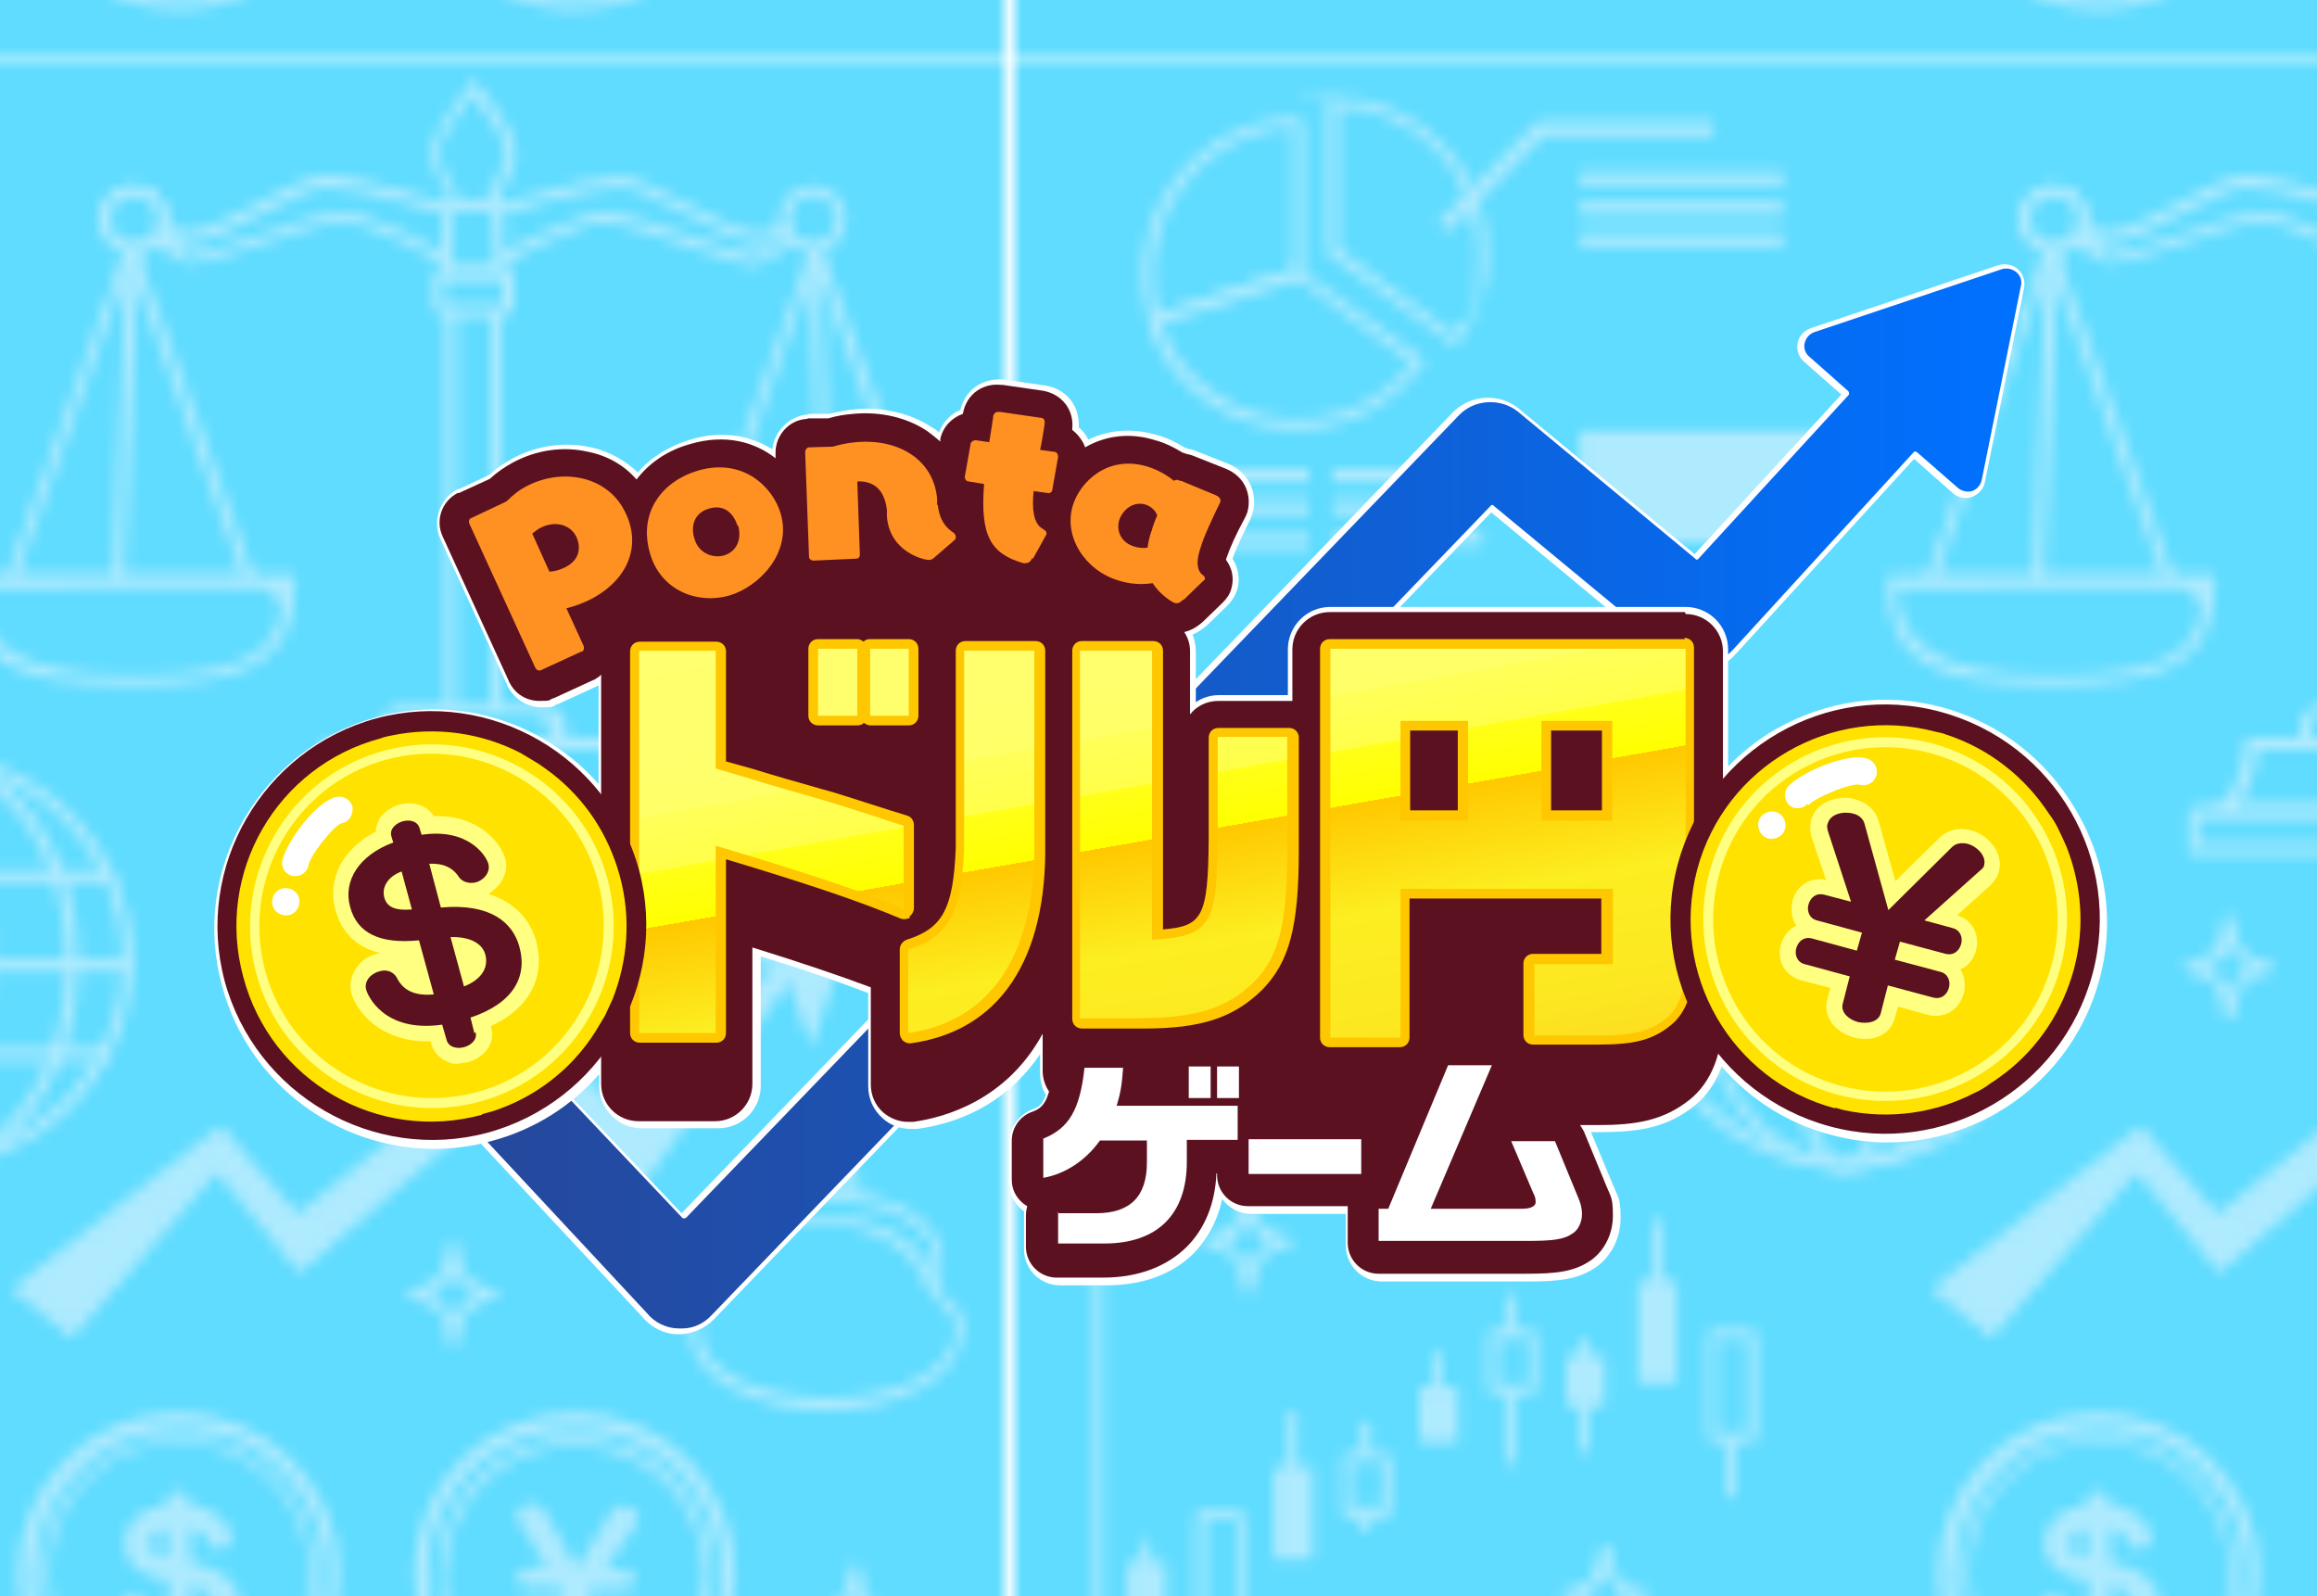
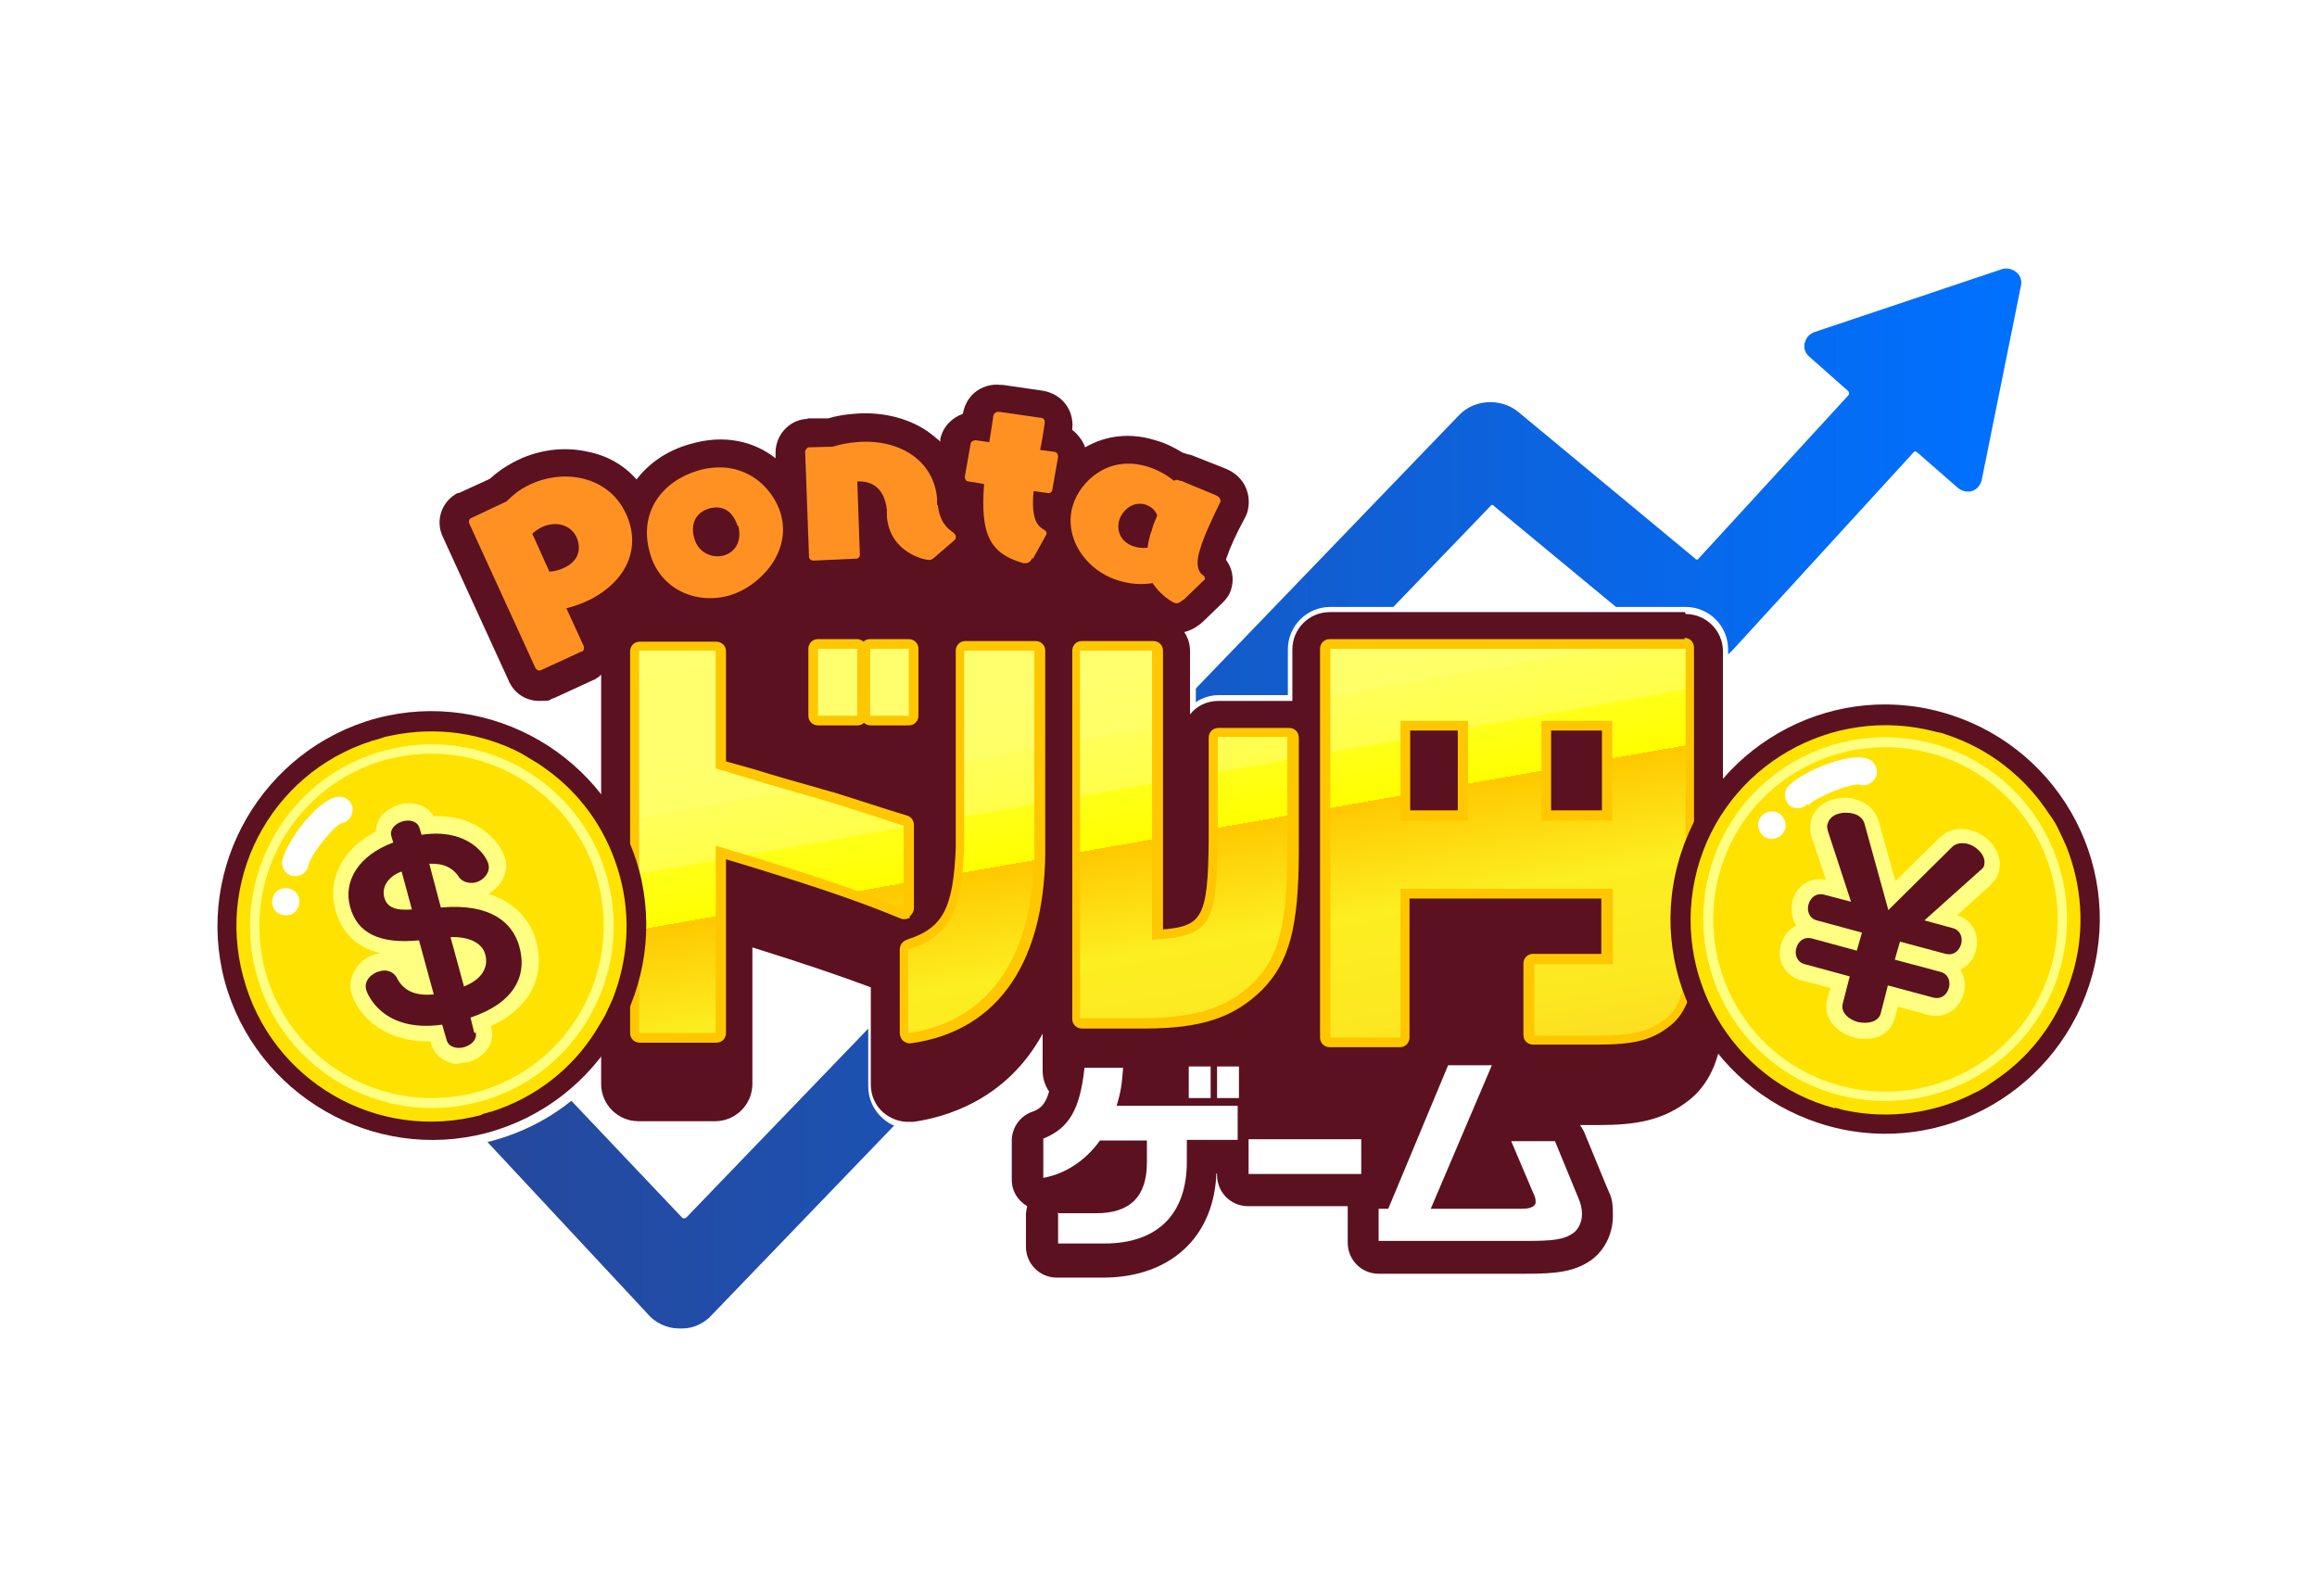
<svg xmlns="http://www.w3.org/2000/svg" xmlns:xlink="http://www.w3.org/1999/xlink" width="360" height="248" version="1.1" viewBox="0 0 360 248">
  <defs>
    <style>
      .cls-1 {
        fill: url(#_名称未設定グラデーション_3-2);
      }

      .cls-2 {
        fill: #afebff;
      }

      .cls-3 {
        fill: #ffe200;
      }

      .cls-4 {
        fill: #ffff82;
      }

      .cls-5 {
        fill: url(#_名称未設定グラデーション_3-3);
      }

      .cls-6 {
        fill: #fff;
      }

      .cls-7 {
        fill: url(#_新規パターンスウォッチ_11);
      }

      .cls-8 {
        fill: #5b1120;
      }

      .cls-9 {
        fill: none;
      }

      .cls-10 {
        fill: #5b1120;
      }

      .cls-11 {
        fill: url(#_名称未設定グラデーション_3);
      }

      .cls-12 {
        fill: url(#_新規グラデーションスウォッチ_1);
      }

      .cls-13 {
        fill: #ff9123;
      }

      .cls-14 {
        fill: #ffc700;
      }

      .cls-15 {
        fill: #5fdcff;
      }
    </style>
    <pattern id="_新規パターンスウォッチ_11" data-name="新規パターンスウォッチ 11" x="0" y="0" width="156.1" height="140.7" patternTransform="translate(4632.3 5903.9) scale(1.9)" patternUnits="userSpaceOnUse" viewBox="0 0 156.1 140.7">
      <g>
        <rect class="cls-9" y="0" width="156.1" height="140.7" />
        <g>
          <rect class="cls-15" y="0" width="156.1" height="140.7" />
          <g>
            <g>
              <g>
                <rect class="cls-15" x="7.5" y="74.2" width="4.4" height="8.5" />
                <path class="cls-2" d="M12.3,73.8h-5.2v9.3h5.2v-9.3ZM7.9,74.6h3.6v7.7h-3.6v-7.7Z" />
              </g>
              <g>
                <rect class="cls-15" x="14.9" y="70.3" width="4.4" height="12.3" />
                <path class="cls-2" d="M19.7,69.9h-5.2v13.2h5.2v-13.2ZM15.3,70.7h3.6v11.5h-3.6v-11.5Z" />
              </g>
              <g>
                <rect class="cls-15" x="22.3" y="66.8" width="4.4" height="15.9" />
                <path class="cls-2" d="M27.1,66.4h-5.2v16.7h5.2v-16.7ZM22.7,67.2h3.6v15.1h-3.6v-15.1Z" />
              </g>
              <g>
                <rect class="cls-15" x="29.6" y="62" width="4.4" height="20.6" />
                <path class="cls-2" d="M34.5,61.6h-5.2v21.5h5.2v-21.5ZM30.1,62.4h3.6v19.8h-3.6v-19.8Z" />
              </g>
              <g>
                <rect class="cls-15" x="37" y="55.8" width="4.4" height="26.9" />
-                 <path class="cls-2" d="M41.8,55.4h-5.2v27.7h5.2v-27.7ZM37.5,56.2h3.6v26h-3.6v-26Z" />
              </g>
            </g>
            <g>
              <path class="cls-2" d="M6.5,70v-3.2c11.5-.8,24.4-7.1,31.8-18.2l1.2.8c-3.9,5.7-9.1,10.7-15.1,14.4-5.9,3.6-12.1,5.7-17.9,6.1Z" />
              <polygon class="cls-2" points="41.2 51.6 41.4 44.9 35.6 48.1 41.2 51.6" />
            </g>
          </g>
          <g>
            <path class="cls-15" d="M102.5,73.9c-2.4.6-2.8,1.1-3.3,3.9-.5-2.8-.9-3.3-3.3-3.9,2.4-.6,2.8-1.1,3.3-3.9.5,2.8.9,3.3,3.3,3.9Z" />
            <path class="cls-2" d="M99.6,77.8c.5-2.7.8-3,3-3.6.2,0,.3-.2.3-.4s-.1-.3-.3-.4c-2.3-.6-2.6-.9-3-3.6,0-.2-.2-.3-.4-.3s-.4.1-.4.3c-.5,2.7-.8,3-3,3.6-.2,0-.3.2-.3.4s.1.3.3.4c2.3.6,2.6.9,3,3.6,0,.2.2.3.4.3h0c.2,0,.4-.1.4-.3ZM99.2,71.8c.4,1.2.9,1.7,1.9,2.1-1.1.4-1.6,1-1.9,2.1-.4-1.2-.9-1.7-1.9-2.1,1.1-.4,1.6-1,1.9-2.1Z" />
          </g>
          <g>
            <path class="cls-15" d="M51.5,125.2c-2.4.6-2.8,1.1-3.3,3.9-.5-2.8-.9-3.3-3.3-3.9,2.4-.6,2.8-1.1,3.3-3.9.5,2.8.9,3.3,3.3,3.9Z" />
            <path class="cls-2" d="M48.6,129.2c.5-2.7.8-3,3-3.6.2,0,.3-.2.3-.4s-.1-.3-.3-.4c-2.3-.6-2.6-.9-3-3.6,0-.2-.2-.3-.4-.3s-.4.1-.4.3c-.5,2.7-.8,3-3,3.6-.2,0-.3.2-.3.4s.1.3.3.4c2.3.6,2.6.9,3,3.6,0,.2.2.3.4.3h0c.2,0,.4-.1.4-.3ZM48.2,123.1c.4,1.2.9,1.7,1.9,2.1-1.1.4-1.6,1-1.9,2.1-.4-1.2-.9-1.7-1.9-2.1,1.1-.4,1.6-1,1.9-2.1Z" />
          </g>
          <g>
            <path class="cls-15" d="M114.3,100.6c-2.4.6-2.8,1.1-3.3,3.9-.5-2.8-.9-3.3-3.3-3.9,2.4-.6,2.8-1.1,3.3-3.9.5,2.8.9,3.3,3.3,3.9Z" />
            <path class="cls-2" d="M111.4,104.5c.5-2.7.8-3,3-3.6.2,0,.3-.2.3-.4s-.1-.3-.3-.4c-2.3-.6-2.6-.9-3-3.6,0-.2-.2-.3-.4-.3s-.4.1-.4.3c-.5,2.7-.8,3-3,3.6-.2,0-.3.2-.3.4s.1.3.3.4c2.3.6,2.6.9,3,3.6,0,.2.2.3.4.3h0c.2,0,.4-.1.4-.3ZM111,98.5c.4,1.2.9,1.7,1.9,2.1-1.1.4-1.6,1-1.9,2.1-.4-1.2-.9-1.7-1.9-2.1,1.1-.4,1.6-1,1.9-2.1Z" />
          </g>
          <g>
            <path class="cls-15" d="M12,52.3c-2.4.6-2.8,1.1-3.3,3.9-.5-2.8-.9-3.3-3.3-3.9,2.4-.6,2.8-1.1,3.3-3.9.5,2.8.9,3.3,3.3,3.9Z" />
            <path class="cls-2" d="M9,56.3c.5-2.7.8-3,3-3.6.2,0,.3-.2.3-.4s-.1-.3-.3-.4c-2.3-.6-2.6-.9-3-3.6,0-.2-.2-.3-.4-.3s-.4.1-.4.3c-.5,2.7-.8,3-3,3.6-.2,0-.3.2-.3.4s.1.3.3.4c2.3.6,2.6.9,3,3.6,0,.2.2.3.4.3h0c.2,0,.4-.1.4-.3ZM8.6,50.2c.4,1.2.9,1.7,1.9,2.1-1.1.4-1.6,1-1.9,2.1-.4-1.2-.9-1.7-1.9-2.1,1.1-.4,1.6-1,1.9-2.1Z" />
          </g>
          <g>
            <path class="cls-15" d="M55.9,50.7c-2.4.6-2.8,1.1-3.3,3.9-.5-2.8-.9-3.3-3.3-3.9,2.4-.6,2.8-1.1,3.3-3.9.5,2.8.9,3.3,3.3,3.9Z" />
            <path class="cls-2" d="M53,54.6c.5-2.7.8-3,3-3.6.2,0,.3-.2.3-.4s-.1-.3-.3-.4c-2.3-.6-2.6-.9-3-3.6,0-.2-.2-.3-.4-.3s-.4.1-.4.3c-.5,2.7-.8,3-3,3.6-.2,0-.3.2-.3.4s.1.3.3.4c2.3.6,2.6.9,3,3.6,0,.2.2.3.4.3h0c.2,0,.4-.1.4-.3ZM52.6,48.6c.4,1.2.9,1.7,1.9,2.1-1.1.4-1.6,1-1.9,2.1-.4-1.2-.9-1.7-1.9-2.1,1.1-.4,1.6-1,1.9-2.1Z" />
          </g>
          <g>
            <path class="cls-15" d="M150.4,58c-2.4.6-2.8,1.1-3.3,3.9-.5-2.8-.9-3.3-3.3-3.9,2.4-.6,2.8-1.1,3.3-3.9.5,2.8.9,3.3,3.3,3.9Z" />
            <path class="cls-2" d="M147.5,62c.5-2.7.8-3,3-3.6.2,0,.3-.2.3-.4s-.1-.3-.3-.4c-2.3-.6-2.6-.9-3-3.6,0-.2-.2-.3-.4-.3s-.4.1-.4.3c-.5,2.7-.8,3-3,3.6-.2,0-.3.2-.3.4s.1.3.3.4c2.3.6,2.6.9,3,3.6,0,.2.2.3.4.3h0c.2,0,.4-.1.4-.3ZM147.1,55.9c.4,1.2.9,1.7,1.9,2.1-1.1.4-1.6,1-1.9,2.1-.4-1.2-.9-1.7-1.9-2.1,1.1-.4,1.6-1,1.9-2.1Z" />
          </g>
          <g>
            <path class="cls-15" d="M22.3,96.3c-2.4.6-2.8,1.1-3.3,3.9-.5-2.8-.9-3.3-3.3-3.9,2.4-.6,2.8-1.1,3.3-3.9.5,2.8.9,3.3,3.3,3.9Z" />
            <path class="cls-2" d="M19.4,100.2c.5-2.7.8-3,3-3.6.2,0,.3-.2.3-.4s-.1-.3-.3-.4c-2.3-.6-2.6-.9-3-3.6,0-.2-.2-.3-.4-.3s-.4.1-.4.3c-.5,2.7-.8,3-3,3.6-.2,0-.3.2-.3.4s.1.3.3.4c2.3.6,2.6.9,3,3.6,0,.2.2.3.4.3h0c.2,0,.4-.1.4-.3ZM19,94.2c.4,1.2.9,1.7,1.9,2.1-1.1.4-1.6,1-1.9,2.1-.4-1.2-.9-1.7-1.9-2.1,1.1-.4,1.6-1,1.9-2.1Z" />
          </g>
          <g>
            <path class="cls-15" d="M147.2,127c-2.4.6-2.8,1.1-3.3,3.9-.5-2.8-.9-3.3-3.3-3.9,2.4-.6,2.8-1.1,3.3-3.9.5,2.8.9,3.3,3.3,3.9Z" />
            <path class="cls-2" d="M144.3,130.9c.5-2.7.8-3,3-3.6.2,0,.3-.2.3-.4s-.1-.3-.3-.4c-2.3-.6-2.6-.9-3-3.6,0-.2-.2-.3-.4-.3s-.4.1-.4.3c-.5,2.7-.8,3-3,3.6-.2,0-.3.2-.3.4s.1.3.3.4c2.3.6,2.6.9,3,3.6,0,.2.2.3.4.3h0c.2,0,.4-.1.4-.3ZM143.9,124.9c.4,1.2.9,1.7,1.9,2.1-1.1.4-1.6,1-1.9,2.1-.4-1.2-.9-1.7-1.9-2.1,1.1-.4,1.6-1,1.9-2.1Z" />
          </g>
          <g>
            <g>
              <path class="cls-15" d="M23.1,17l-11.7,3.8c-2.1-6.5,1.4-13.4,7.9-15.5,1.3-.4,2.4-.6,3.8-.6v12.3Z" />
              <path class="cls-2" d="M11.5,21.3l11.7-3.8c.2,0,.3-.2.3-.4V4.7c0-.2-.2-.4-.4-.4-1.4,0-2.6.2-3.9.6-6.7,2.2-10.4,9.4-8.2,16.1,0,.2.2.3.4.3s0,0,.1,0ZM22.7,16.7l-11,3.6c-1.7-6.1,1.7-12.6,7.8-14.6,1.1-.4,2.1-.5,3.2-.6v11.6ZM23.1,17h0,0Z" />
            </g>
            <g>
              <path class="cls-15" d="M23.1,17l10,7.2c-4,5.5-11.7,6.7-17.2,2.7-2.2-1.6-3.6-3.6-4.5-6.2l11.7-3.8Z" />
              <path class="cls-2" d="M33.4,24.5c0,0,0-.2,0-.3,0-.1,0-.2-.2-.3l-10-7.2c-.1,0-.3-.1-.4,0l-11.7,3.8c-.2,0-.4.3-.3.5.9,2.7,2.3,4.7,4.6,6.4,2.3,1.6,4.9,2.4,7.5,2.4,3.9,0,7.8-1.8,10.3-5.2ZM23,17.5l9.4,6.9c-3.9,5-11.2,6.1-16.3,2.3-2-1.5-3.4-3.2-4.2-5.5l11.1-3.6Z" />
            </g>
            <g>
              <path class="cls-15" d="M25.9,15.3V3c6.8,0,12.3,5.5,12.3,12.3s-.8,5-2.4,7.2l-10-7.2Z" />
              <path class="cls-2" d="M36.2,22.8c1.7-2.3,2.4-4.7,2.4-7.5,0-7-5.7-12.7-12.7-12.7s-.4.2-.4.4v12.3c0,.1,0,.3.2.3l10,7.2c0,0,.2,0,.3,0,.1,0,.3,0,.3-.2ZM26.3,3.4c6.4.2,11.5,5.5,11.5,11.9s-.6,4.6-2,6.6l-9.4-6.9V3.4Z" />
            </g>
            <polygon class="cls-2" points="35.3 13.7 34.5 12.9 42.7 4.6 57.1 4.6 57.1 5.8 43.2 5.8 35.3 13.7" />
            <rect class="cls-2" x="46.1" y="8.7" width="16.7" height="1.1" />
            <rect class="cls-2" x="46.1" y="11.2" width="16.7" height="1.1" />
            <rect class="cls-2" x="46.1" y="13.7" width="16.7" height="1.1" />
            <rect class="cls-2" x="11.7" y="33" width="12.3" height="1.1" />
            <rect class="cls-2" x="11.7" y="35.6" width="12.3" height="1.1" />
            <rect class="cls-2" x="11.7" y="38.4" width="12.3" height="1.1" />
            <rect class="cls-2" x="25.9" y="33" width="12.3" height="1.1" />
            <rect class="cls-2" x="25.9" y="35.6" width="12.3" height="1.1" />
            <rect class="cls-2" x="25.9" y="38.2" width="12.3" height="1.1" />
            <rect class="cls-2" x="46.1" y="29.9" width="20.6" height="9.1" />
          </g>
          <g>
            <polygon class="cls-2" points="79.8 104.1 74.8 100.1 92 86.7 98.3 93.9 117.3 78.6 125.4 86.1 137.7 73.2 138.9 74.4 125.9 92.5 117.5 82.5 98.4 98.8 91.7 90.6 79.8 104.1" />
            <polygon class="cls-2" points="140.3 80.4 145 66.2 131.8 72.4 138 73.9 140.3 80.4" />
          </g>
          <g>
            <g>
              <g>
                <path class="cls-15" d="M112.4,17s-8.1-4.6-10.5-4.5c-2.7.1-11.1,3.7-12.5,3.5-1.3-.2-5-3.6-5-3.6l1.1-.4s1.4,1.8,3.6,2.1c2.2.3,9.4-4.6,11.4-4.6,3,0,12,2.9,12,2.9v4.6Z" />
                <path class="cls-2" d="M112.9,12h-.3c-.4-.2-9.1-3-12.1-3h0c-1.1,0-3,1-5.3,2.2-2.2,1.1-5,2.6-6,2.4-2-.3-3.3-1.9-3.3-1.9l-.2-.3-2.1.7.6.5c.4.4,3.8,3.5,5.3,3.7.7,0,2.4-.5,5.4-1.5,2.7-.9,5.8-2,7.1-2,0,0,0,0,0,0,2,0,8,3.2,10.2,4.5l.7.4v-5.7ZM101.9,12c-1.5,0-4.5,1.1-7.4,2.1-2.1.7-4.5,1.5-5,1.5-.6,0-1.6-1.1-.5-1,1.3.2,3.9-1.1,6.6-2.5,2-1,4.1-2.1,4.9-2.1,2.6,0,9.9,2.2,11.5,2.7v3.5c-2.1-1.2-7.8-4.2-10-4.2s0,0,0,0Z" />
              </g>
              <g>
                <path class="cls-2" d="M84.6,13.7l-10.5,29.1h21l-10.5-29.1ZM84.6,16.4l9.2,25.5h-18.5l9.2-25.5Z" />
                <polygon class="cls-2" points="84.1 42.4 83.2 42.3 84.3 15 85.3 15.1 84.1 42.4" />
                <g>
                  <path class="cls-15" d="M95.5,42.2c1.2,0,2.1,1.1,1.9,2.3-.7,4.1-3.8,5.8-12.8,5.8s-12.1-1.6-12.8-5.8c-.2-1.2.7-2.3,1.9-2.3h21.7Z" />
                  <path class="cls-2" d="M98.1,42.2v-.5h-26.8v.5c0,6.4,3.3,8.5,13.4,8.5s13.4-2.1,13.4-8.5ZM94.9,42.7c1.3,0,2.3,1.2,1.9,2.5-.8,3.2-3.8,4.7-12.2,4.7s-12.4-2.2-12.5-7.1" />
                </g>
              </g>
              <g>
                <path class="cls-15" d="M87.3,12.6c0,1.3-1.1,2.3-2.3,2.3s-2.3-1.1-2.3-2.3,1.1-2.3,2.3-2.3,2.3,1.1,2.3,2.3Z" />
                <path class="cls-2" d="M87.7,12.6c0-1.5-1.3-2.8-2.8-2.8s-2.8,1.3-2.8,2.8,1.3,2.8,2.8,2.8,2.8-1.3,2.8-2.8ZM86.8,12.6c0,1-.8,1.9-1.9,1.9s-1.9-.8-1.9-1.9.8-1.9,1.9-1.9,1.9.8,1.9,1.9Z" />
              </g>
              <g>
                <path class="cls-15" d="M87.3,12.6c0,1.3-1.1,2.3-2.3,2.3s-2.3-1.1-2.3-2.3,1.1-2.3,2.3-2.3,2.3,1.1,2.3,2.3Z" />
                <path class="cls-2" d="M87.7,12.6c0-1.5-1.3-2.8-2.8-2.8s-2.8,1.3-2.8,2.8,1.3,2.8,2.8,2.8,2.8-1.3,2.8-2.8ZM86.8,12.6c0,1-.8,1.9-1.9,1.9s-1.9-.8-1.9-1.9.8-1.9,1.9-1.9,1.9.8,1.9,1.9Z" />
              </g>
            </g>
            <g>
              <g>
                <path class="cls-15" d="M112.9,17s8.1-4.6,10.5-4.5c2.7.1,11.1,3.7,12.5,3.5,1.3-.2,5-3.6,5-3.6l-1.1-.4s-1.4,1.8-3.6,2.1c-2.2.3-9.4-4.6-11.4-4.6-3,0-12,2.9-12,2.9v4.6Z" />
                <path class="cls-2" d="M113.1,17.4c2.2-1.3,8.2-4.5,10.2-4.5s0,0,0,0c1.4,0,4.5,1.1,7.1,2,3,1,4.7,1.6,5.4,1.5,1.4-.2,4.9-3.4,5.3-3.7l.6-.5-2.1-.7-.2.3s-1.3,1.7-3.3,1.9c-1.1.1-3.8-1.3-6-2.4-2.3-1.2-4.3-2.2-5.3-2.2-3,0-11.7,2.8-12.1,2.9h-.3v5.8l.7-.4ZM124.9,10c.8,0,2.9,1.1,4.9,2.1,2.7,1.4,5.2,2.7,6.6,2.5,1.1-.1,2-.6,2.7-1.1-1.2,1-2.6,2-3.2,2.1-.5,0-2.9-.7-5-1.5-2.9-1-5.9-2-7.4-2.1-2.2,0-8,3-10.1,4.2v-3.5c1.6-.5,9-2.7,11.5-2.7ZM140,12.5h0" />
              </g>
              <g>
                <path class="cls-2" d="M140.7,13.7l-10.5,29.1h21l-10.5-29.1ZM140.7,16.4l9.2,25.5h-18.5l9.2-25.5Z" />
                <polygon class="cls-2" points="141.2 42.4 140.1 15.1 141 15 142.1 42.3 141.2 42.4" />
                <g>
                  <path class="cls-15" d="M127.7,42.2c0,5.8,2.5,8,13,8s11.9-1.5,12.7-5.4c.3-1.4-.8-2.6-2.2-2.6h-23.5Z" />
                  <path class="cls-2" d="M154.1,42.2v-.5h-26.8v.5c0,6.4,3.3,8.5,13.4,8.5s13.4-2.1,13.4-8.5ZM151,42.7c1.3,0,2.2,1.2,1.9,2.4-.8,3.2-3.7,4.7-12.2,4.7s-12.4-2.2-12.5-7.1h22.9Z" />
                </g>
              </g>
              <g>
                <path class="cls-15" d="M138.1,12.6c0,1.3,1.1,2.3,2.3,2.3s2.3-1.1,2.3-2.3-1.1-2.3-2.3-2.3-2.3,1.1-2.3,2.3Z" />
                <path class="cls-2" d="M143.2,12.6c0-1.5-1.3-2.8-2.8-2.8s-2.8,1.3-2.8,2.8,1.3,2.8,2.8,2.8,2.8-1.3,2.8-2.8ZM142.3,12.6c0,1-.8,1.9-1.9,1.9s-1.9-.8-1.9-1.9.8-1.9,1.9-1.9,1.9.8,1.9,1.9Z" />
              </g>
            </g>
            <g>
              <path class="cls-15" d="M115.8,7.2c0,1.7-3.1,6.1-3.1,6.1,0,0-3.1-4.4-3.1-6.1s3.1-5.5,3.1-5.5c0,0,3.1,3.7,3.1,5.5Z" />
              <path class="cls-2" d="M113,13.5c.3-.5,3.2-4.5,3.2-6.3s-2.9-5.4-3.2-5.7l-.3-.4-.3.4c-.3.4-3.2,3.9-3.2,5.7s2.9,5.9,3.2,6.3l.4.5.4-.5ZM115.3,7.2c0,1.1-1.7,3.8-2.7,5.3-1-1.4-2.7-4.1-2.7-5.3s1.7-3.5,2.7-4.7c1,1.2,2.7,3.6,2.7,4.7Z" />
            </g>
            <g>
              <rect class="cls-15" x="110.9" y="17.3" width="3.6" height="37.9" />
              <path class="cls-2" d="M114.9,16.9h-4.5v38.8h4.5V16.9ZM111.3,17.8h2.7v37h-2.7V17.8Z" />
            </g>
            <g>
              <path class="cls-15" d="M105.5,52.8h14.3v2.9c0,.8-.6,1.4-1.4,1.4h-11.5c-.8,0-1.4-.6-1.4-1.4v-2.9h0Z" />
              <path class="cls-2" d="M120.3,54.2c0-1-.8-1.9-1.9-1.9h-11.5c-1,0-1.9.8-1.9,1.9v3.3h15.3v-3.3ZM105.9,54.2c0-.5.4-1,1-1h10.9c.5,0,1,.4,1,1v2.4h-12.8v-2.4Z" />
            </g>
            <g>
              <path class="cls-15" d="M98.2,61.1c1.6,0,2.9-3.5,2.9-5.6h23c0,2,1.3,5.6,2.9,5.6h-28.9Z" />
              <path class="cls-2" d="M127.5,61.1c0-.3-.2-.5-.5-.5-1.2,0-2.5-3-2.5-5.1s-.2-.5-.5-.5h-23c-.3,0-.5.2-.5.5,0,2.1-1.3,5.1-2.5,5.1s-.5.2-.5.5.2.5.5.5h28.9c.3,0,.5-.2.5-.5ZM101.6,56h22.1c0,1.2.5,2.8,1.2,3.9.2.3,0,.7-.4.7h-24.6c1-1.2,1.6-3.2,1.7-4.7Z" />
            </g>
            <g>
              <rect class="cls-15" x="96.3" y="61.1" width="32.7" height="2.9" />
              <path class="cls-2" d="M129.5,60.7h-33.6v3.8h33.6v-3.8ZM96.7,61.6h30.9v2h-30.9v-2Z" />
            </g>
            <g>
              <path class="cls-15" d="M110.2,17.1c.3,0,.5-3.5.5-5.6h4c0,2,.2,5.6.5,5.6h-5Z" />
              <path class="cls-2" d="M115.2,16.7c.2,0,.3.1.3.2-.2-.4-.4-3.3-.4-5.3v-.5h-4.9v.5c0,2-.2,4.9-.4,5.3,0,0,.1-.2.3-.2v.9h5v-.9ZM111,15.1c0-1,.1-2.2.1-3.1h3.1c0,1,0,2.2.1,3.1,0,.7.1,1.2.2,1.5h-3.7c0-.4.1-.9.2-1.5Z" />
            </g>
            <g>
              <rect class="cls-15" x="109.9" y="17.1" width="5.6" height="2.9" rx=".3" ry=".3" />
              <path class="cls-2" d="M116,19.7v-2.3c0-.4-.3-.8-.8-.8h-5c-.4,0-.8.3-.8.8v2.3c0,.4.3.8.8.8h5c.4,0,.8-.3.8-.8ZM110.3,17.6h4.7v2h-4.7v-2Z" />
            </g>
          </g>
          <g>
            <g>
              <g>
                <rect class="cls-2" x="10.3" y="120.6" width=".8" height="6" />
                <rect class="cls-2" x="9.1" y="122.4" width="3.2" height="8.4" />
              </g>
              <g>
                <rect class="cls-2" x="16.3" y="122.8" width=".8" height="9.1" />
                <g>
                  <polygon class="cls-15" points="15.1 118.6 18.3 118.6 18.3 127 15.1 127 15.1 118.6" />
                  <path class="cls-2" d="M18.7,127v-8.4c0-.2-.2-.4-.4-.4h-3.2c-.2,0-.4.2-.4.4v8.4c0,.2.2.4.4.4h3.2c.2,0,.4-.2.4-.4ZM15.5,119h2.5v7.6h-2.5v-7.6Z" />
                </g>
              </g>
              <g>
                <rect class="cls-2" x="58.1" y="108" width=".8" height="9.1" />
                <g>
                  <polygon class="cls-15" points="56.9 103.8 60.2 103.8 60.2 112.2 56.9 112.2 56.9 103.8" />
                  <path class="cls-2" d="M60.6,112.2v-8.4c0-.2-.2-.4-.4-.4h-3.2c-.2,0-.4.2-.4.4v8.4c0,.2.2.4.4.4h3.2c.2,0,.4-.2.4-.4ZM57.3,104.2h2.5v7.6h-2.5v-7.6Z" />
                </g>
              </g>
              <g>
                <rect class="cls-2" x="21.1" y="114.6" width="3.2" height="7.6" />
                <rect class="cls-2" x="22.3" y="110.1" width=".8" height="6.4" />
              </g>
              <g>
                <rect class="cls-2" x="28.3" y="110.9" width=".8" height="9.1" />
                <g>
                  <rect class="cls-15" x="27" y="113.8" width="3.2" height="4.5" />
                  <path class="cls-2" d="M30.7,118.4v-4.5c0-.2-.2-.4-.4-.4h-3.2c-.2,0-.4.2-.4.4v4.5c0,.2.2.4.4.4h3.2c.2,0,.4-.2.4-.4ZM27.4,114.2h2.5v3.7h-2.5v-3.7Z" />
                </g>
              </g>
              <g>
                <rect class="cls-2" x="34.2" y="105.3" width=".8" height="7" />
                <rect class="cls-2" x="33" y="108.1" width="3.2" height="4.5" />
              </g>
              <g>
                <rect class="cls-2" x="40.2" y="100.6" width=".8" height="13.8" />
                <g>
                  <rect class="cls-15" x="39" y="103.8" width="3.2" height="4.5" />
                  <path class="cls-2" d="M42.6,108.3v-4.5c0-.2-.2-.4-.4-.4h-3.2c-.2,0-.4.2-.4.4v4.5c0,.2.2.4.4.4h3.2c.2,0,.4-.2.4-.4ZM39.4,104.2h2.5v3.7h-2.5v-3.7Z" />
                </g>
              </g>
              <g>
                <rect class="cls-2" x="46.2" y="104.2" width=".8" height="9.2" />
                <rect class="cls-2" x="45" y="105.5" width="3.2" height="4.2" />
              </g>
              <g>
                <rect class="cls-2" x="50.9" y="99.4" width="3.2" height="8.4" />
                <rect class="cls-2" x="52.2" y="94.4" width=".8" height="9.1" />
              </g>
            </g>
            <g>
              <path class="cls-2" d="M6.8,135c-.2,0-.4-.2-.4-.4v-43.8c0-.2.2-.4.4-.4s.4.2.4.4v43.8c0,.2-.2.4-.4.4Z" />
              <path class="cls-2" d="M66.1,135H6.9c-.2,0-.4-.2-.4-.4s.2-.4.4-.4h59.2c.2,0,.4.2.4.4s-.2.4-.4.4Z" />
            </g>
          </g>
          <g>
            <g>
              <circle class="cls-15" cx="67.8" cy="73.2" r="16.5" />
              <path class="cls-2" d="M84.8,73.2c0-9.4-7.6-17-17-17s-17,7.6-17,17,7.6,17,17,17,17-7.6,17-17ZM83.9,73.2c0,8.9-7.2,16.1-16.1,16.1s-16.1-7.2-16.1-16.1,7.2-16.1,16.1-16.1,16.1,7.2,16.1,16.1Z" />
            </g>
            <g>
              <ellipse class="cls-15" cx="67.8" cy="73.4" rx="12.1" ry="16.5" />
-               <path class="cls-2" d="M80.4,73.4c0-9.4-5.6-17-12.5-17s-12.5,7.6-12.5,17,5.6,17,12.5,17,12.5-7.6,12.5-17ZM79.4,73.4c0,8.9-5.2,16.1-11.6,16.1s-11.6-7.2-11.6-16.1,5.2-16.1,11.6-16.1,11.6,7.2,11.6,16.1Z" />
            </g>
            <g>
              <path class="cls-15" d="M62.9,73.4c0-9.1,2.2-16.5,5-16.5s5,7.4,5,16.5-2.2,16.5-5,16.5-5-7.4-5-16.5Z" />
              <path class="cls-2" d="M73.2,73.4c0-8.2-1.9-17-5.4-17s-5.4,8.8-5.4,17,1.9,17,5.4,17,5.4-8.8,5.4-17ZM72.3,73.4c0,9.5-2.4,16.1-4.5,16.1s-4.5-6.6-4.5-16.1,2.4-16.1,4.5-16.1,4.5,6.6,4.5,16.1Z" />
            </g>
            <g>
              <line class="cls-15" x1="51.3" y1="73.7" x2="84.3" y2="73.7" />
              <path class="cls-2" d="M84.3,74.1h-32.9c-.3,0-.5-.2-.5-.5s.2-.5.5-.5h32.9c.3,0,.5.2.5.5s-.2.5-.5.5Z" />
            </g>
            <g>
              <line class="cls-15" x1="52.8" y1="66.4" x2="82.8" y2="66.4" />
              <path class="cls-2" d="M82.8,66.8h-30c-.3,0-.5-.2-.5-.5s.2-.5.5-.5h30c.3,0,.5.2.5.5s-.2.5-.5.5Z" />
            </g>
            <g>
              <line class="cls-15" x1="53.2" y1="81" x2="82.3" y2="81" />
              <path class="cls-2" d="M82.3,81.4h-29.1c-.3,0-.5-.2-.5-.5s.2-.5.5-.5h29.1c.3,0,.5.2.5.5s-.2.5-.5.5Z" />
            </g>
          </g>
          <g>
            <path class="cls-15" d="M76.6,123.6c-.1-6.6,5.1-12.1,11.8-12.2.2,0,.4,0,.6,0,2.9,0,5.5,1.2,7.5,3,.3.3.6.5.8.8.3.3.5.6.7.9,1.5,2,2.5,4.4,2.5,7.1,0,2.7-.8,5.2-2.3,7.2-.2.3-.5.6-.7.9-.3.3-.5.6-.8.8-2,1.8-4.5,3-7.4,3.2-.2,0-.4,0-.6,0-6.6.1-12.1-5.1-12.2-11.8ZM77.4,123.6c.1,6.2,5.2,11.1,11.4,11,6.2-.1,11.1-5.2,11-11.4-.1-6.2-5.2-11.1-11.4-11s-11.1,5.2-11,11.4Z" />
            <path class="cls-15" d="M78,123.5c-.1-5.8,4.6-10.6,10.4-10.7s10.6,4.6,10.8,10.4c.1,5.8-4.6,10.6-10.4,10.8-5.8.1-10.6-4.6-10.8-10.4Z" />
            <path class="cls-2" d="M75.4,123.6c-.1-7.3,5.7-13.3,12.9-13.4,7.3-.1,13.3,5.7,13.4,12.9.1,7.3-5.7,13.3-12.9,13.4-7.3.1-13.3-5.7-13.4-12.9ZM76.6,123.6c.1,6.6,5.6,11.9,12.2,11.8.2,0,.4,0,.6,0,2.9-.2,5.4-1.4,7.4-3.2.3-.3.5-.5.8-.8.3-.3.5-.6.7-.9,1.5-2,2.3-4.5,2.3-7.2,0-2.7-1-5.1-2.5-7.1-.2-.3-.5-.6-.7-.9-.3-.3-.5-.5-.8-.8-2-1.8-4.6-2.9-7.5-3-.2,0-.4,0-.6,0-6.6.1-11.9,5.6-11.8,12.2Z" />
            <path class="cls-2" d="M77.4,123.6c-.1-6.2,4.8-11.2,11-11.4s11.2,4.8,11.4,11c.1,6.2-4.8,11.2-11,11.4-6.2.1-11.2-4.8-11.4-11ZM78,123.5c.1,5.8,4.9,10.5,10.8,10.4,5.8-.1,10.5-4.9,10.4-10.8-.1-5.8-4.9-10.5-10.8-10.4s-10.5,4.9-10.4,10.7Z" />
            <path class="cls-2" d="M89.6,129.4c2.7-.2,4-1.6,4-3.5,0-1.5-1.1-3-4.1-3.5v-2.8c.8.2,1.3.6,1.5,1.3.2.4.5.5.9.5.5,0,1.1-.4,1-.9,0-.5-.6-2.5-3.5-2.8v-.4c0-.5-.5-.7-.9-.7-.5,0-.9.2-.9.7v.4c-2.2.3-3.5,1.5-3.5,3.2,0,1.7,1.2,2.7,3.6,3v3.4c-1.2-.2-1.7-.8-1.9-1.6-.2-.4-.5-.6-.9-.6-.5,0-1.1.4-1.1.9,0,.3.3,2.8,4,3.2v1c0,.5.5.7.9.7.4,0,.9-.2.9-.7v-1ZM87.7,122.1c-1-.2-1.5-.5-1.5-1.1,0-.6.5-1.2,1.4-1.3v2.4ZM89.5,124.3c1.1.2,1.8.8,1.8,1.5,0,.7-.5,1.4-1.8,1.6v-3.1Z" />
          </g>
          <g>
            <path class="cls-15" d="M109,123.2c.1-6.6,5.6-11.9,12.2-11.8.2,0,.4,0,.6,0,2.9.2,5.4,1.4,7.4,3.2.3.3.5.5.8.8.3.3.5.6.7.9,1.5,2,2.3,4.5,2.3,7.2,0,2.7-1,5.1-2.5,7.1-.2.3-.5.6-.7.9-.3.3-.5.5-.8.8-2,1.8-4.6,2.9-7.5,3-.2,0-.4,0-.6,0-6.6-.1-11.9-5.6-11.8-12.2ZM109.8,123.2c-.1,6.2,4.8,11.2,11,11.4,6.2.1,11.2-4.8,11.4-11,.1-6.2-4.8-11.2-11-11.4-6.2-.1-11.2,4.8-11.4,11Z" />
            <path class="cls-15" d="M110.3,123.2c.1-5.8,4.9-10.5,10.7-10.4,5.8.1,10.5,4.9,10.4,10.7-.1,5.8-4.9,10.5-10.8,10.4-5.8-.1-10.5-4.9-10.4-10.8Z" />
            <path class="cls-2" d="M107.8,123.1c.1-7.3,6.1-13,13.4-12.9,7.3.1,13,6.1,12.9,13.4-.1,7.3-6.1,13-13.4,12.9-7.3-.1-13-6.1-12.9-13.4ZM109,123.2c-.1,6.6,5.1,12.1,11.8,12.2.2,0,.4,0,.6,0,2.9,0,5.5-1.2,7.5-3,.3-.3.6-.5.8-.8.3-.3.5-.6.7-.9,1.5-2,2.5-4.4,2.5-7.1,0-2.7-.8-5.2-2.3-7.2-.2-.3-.5-.6-.7-.9-.3-.3-.5-.6-.8-.8-2-1.8-4.5-3-7.4-3.2-.2,0-.4,0-.6,0-6.6-.1-12.1,5.1-12.2,11.8Z" />
            <path class="cls-2" d="M109.8,123.2c.1-6.2,5.2-11.1,11.4-11,6.2.1,11.1,5.2,11,11.4-.1,6.2-5.2,11.1-11.4,11-6.2-.1-11.1-5.2-11-11.4ZM110.3,123.2c-.1,5.8,4.6,10.6,10.4,10.8,5.8.1,10.6-4.6,10.8-10.4.1-5.8-4.6-10.6-10.4-10.7-5.8-.1-10.6,4.6-10.7,10.4Z" />
            <path class="cls-2" d="M125,127.4c.5,0,.8-.4.8-.8,0-.4-.2-.8-.7-.8h-2.9c0,0,0-1.2,0-1.2h2.9c.5,0,.8-.3.8-.7,0-.4-.2-.8-.7-.8h-1.8s2.6-3.8,2.6-3.8c.1-.1.2-.3.2-.5,0-.6-.7-1-1.3-1-.4,0-.7.1-.9.4l-2.9,4.7-2.7-4.8c-.2-.3-.5-.4-.9-.5-.6,0-1.3.4-1.3.9,0,.2,0,.3.1.5l2.4,3.9h-1.7c-.5,0-.8.4-.8.8,0,.4.2.8.7.8h2.9s0,1.2,0,1.2h-2.9c-.5,0-.8.3-.8.7,0,.4.2.8.7.8h2.9s0,1.8,0,1.8c0,.5.6.8,1.2.9.6,0,1.2-.3,1.2-.8v-1.7s2.9,0,2.9,0Z" />
          </g>
          <g>
            <g>
              <path class="cls-15" d="M141.6,94.8c4.6,0,8.4,2.6,8.4,5.8s.7-1.5.7-2.6c0-3.2-3.7-5.5-9-5.5s-8.8,2.6-8.8,5.8.4,2.5.4,2.2c0-3.2,3.7-5.8,8.4-5.8Z" />
              <path class="cls-2" d="M133.7,100.9v-.4c0-3,3.6-5.4,8-5.4s8,2.4,8,5.4v.4h.4c.6,0,1-2.6,1-3,0-3.4-3.9-5.8-9.4-5.8s-9.2,2.6-9.2,6.2.1,2.6.8,2.6h.4ZM133.3,98.8c0-.2,0-.3,0-.5,0-3.2,3.5-5.4,8.4-5.4s8.7,2.1,8.7,5.1,0,.7-.2,1.1c-.9-2.7-4.4-4.7-8.5-4.7s-7.3,1.9-8.4,4.4Z" />
            </g>
            <g>
              <path class="cls-15" d="M141.8,91.2c0,.5-.4.9-.9.9s-.9-.4-.9-.9.4-.9.9-.9.9.4.9.9Z" />
              <path class="cls-2" d="M142.2,91.2c0-.7-.6-1.2-1.2-1.2s-1.2.6-1.2,1.2.6,1.2,1.2,1.2,1.2-.6,1.2-1.2ZM141.4,91.2c0,.3-.2.5-.5.5s-.5-.2-.5-.5.2-.5.5-.5.5.2.5.5Z" />
            </g>
            <g>
              <path class="cls-15" d="M143.9,91.2c0,.5-.4.9-.9.9s-.9-.4-.9-.9.4-.9.9-.9.9.4.9.9Z" />
              <path class="cls-2" d="M144.3,91.2c0-.7-.6-1.2-1.2-1.2s-1.2.6-1.2,1.2.6,1.2,1.2,1.2,1.2-.6,1.2-1.2ZM143.5,91.2c0,.3-.2.5-.5.5s-.5-.2-.5-.5.2-.5.5-.5.5.2.5.5Z" />
            </g>
            <g>
              <path class="cls-15" d="M150,99c-.8-2.6-3.7-4.8-8.4-4.8s-7.4,2.3-8.4,4.8c-.7,1.9-2.7,1.5-2.7,4.6s4.9,6.1,11,6.1,11-2.7,11-6.1-2-2.4-2.7-4.6Z" />
              <g>
                <path class="cls-15" d="M149.7,99.1h0c.3,1,.9,1.5,1.4,1.9.7.5,1.2,1,1.2,2.6,0,3.2-4.8,5.8-10.7,5.8s-10.7-2.6-10.7-5.8.6-2.3,1.3-2.9c.5-.4,1-.8,1.3-1.6,1.2-2.9,4.2-4.7,8.1-4.7s7.4,2.5,8.1,4.6Z" />
                <path class="cls-2" d="M152.8,103.7c0-1.8-.7-2.4-1.4-2.9-.5-.4-1-.8-1.3-1.7-.7-2.3-3.3-4.9-8.5-4.9s-7.2,1.8-8.5,4.9c-.3.7-.7,1.1-1.2,1.5-.8.6-1.5,1.2-1.5,3.2,0,3.4,5,6.2,11.1,6.2s11.1-2.8,11.1-6.2ZM149.4,99.2c.3,1.1,1,1.7,1.5,2.1.6.5,1.1.9,1.1,2.3,0,3-4.7,5.4-10.4,5.4s-10.4-2.4-10.4-5.4.5-2,1.2-2.6c.5-.4,1.1-.9,1.4-1.8,1.1-2.8,4-4.4,7.8-4.4s7.1,2.4,7.7,4.4Z" />
              </g>
            </g>
          </g>
        </g>
      </g>
    </pattern>
    <linearGradient id="_新規グラデーションスウォッチ_1" data-name="新規グラデーションスウォッチ 1" x1="58.6" y1="124.1" x2="314.2" y2="124.1" gradientUnits="userSpaceOnUse">
      <stop offset="0" stop-color="#284696" />
      <stop offset=".3" stop-color="#1d51b1" />
      <stop offset=".9" stop-color="#036df6" />
      <stop offset="1" stop-color="#0071ff" />
    </linearGradient>
    <linearGradient id="_名称未設定グラデーション_3" data-name="名称未設定グラデーション 3" x1="114.6" y1="98.4" x2="129.4" y2="182.5" gradientUnits="userSpaceOnUse">
      <stop offset="0" stop-color="#ffff6f" />
      <stop offset=".2" stop-color="#ffff6d" />
      <stop offset=".3" stop-color="#ff6" />
      <stop offset=".3" stop-color="#ffff5a" />
      <stop offset=".4" stop-color="#ffff49" />
      <stop offset=".4" stop-color="#ff3" />
      <stop offset=".4" stop-color="#ffff19" />
      <stop offset=".5" stop-color="#ff0" />
      <stop offset=".5" stop-color="#ffed00" />
      <stop offset=".5" stop-color="#ffdc00" />
      <stop offset=".5" stop-color="#ffd000" />
      <stop offset=".5" stop-color="#ffc900" />
      <stop offset=".5" stop-color="#ffc800" />
      <stop offset=".7" stop-color="#fcee21" />
      <stop offset=".9" stop-color="#fce821" />
      <stop offset="1" stop-color="#fcdf21" />
    </linearGradient>
    <linearGradient id="_名称未設定グラデーション_3-2" data-name="名称未設定グラデーション 3" x1="162.3" y1="90" x2="177.1" y2="174.1" xlink:href="#_名称未設定グラデーション_3" />
    <linearGradient id="_名称未設定グラデーション_3-3" data-name="名称未設定グラデーション 3" x1="225" y1="79" x2="239.8" y2="163" xlink:href="#_名称未設定グラデーション_3" />
  </defs>
  <g>
    <g id="_レイヤー_1" data-name="レイヤー_1">
      <g>
-         <rect class="cls-7" width="360" height="248.3" />
        <g>
          <g>
            <path class="cls-12" d="M310.7,41.5l-29.2,9.8c-1.9.6-2.4,3.2-.9,4.5l6.1,5.4-23.3,25.4-27.5-22.8c-2.9-2.4-7.1-2.2-9.7.5l-120.1,124.7-34.7-36.6c-2.5-3-7.1-3.4-10.1-.9-3,2.5-3.4,7.1-.9,10.1l39.8,42.7c1.3,1.6,3.2,2.5,5.2,2.6.2,0,.3,0,.5,0,1.9,0,3.6-.8,4.9-2.2l121-125.7,27.8,23c3,2.5,7.4,2.1,9.9-.8l27.9-30.6,6.3,5.5c1.5,1.4,4,.5,4.4-1.5l6.1-30.2c.4-2-1.5-3.7-3.4-3Z" />
            <path class="cls-6" d="M105.6,207.3c0,0-.2,0-.3,0-2.1,0-4.2-1.1-5.5-2.7l-39.8-42.7c-2.7-3.2-2.3-8,.9-10.7,1.5-1.3,3.5-1.9,5.5-1.7,2,.2,3.8,1.1,5.1,2.7l34.4,36.3,119.8-124.4c2.7-2.8,7.3-3.1,10.3-.6l27.3,22.6,22.8-24.8-5.8-5.1c-.8-.7-1.2-1.8-1-2.9.2-1.1,1-1.9,2-2.3l29.2-9.8c1-.3,2.2-.1,3,.6.8.7,1.2,1.8,1,2.9l-6.1,30.2c-.2,1.1-1,1.9-2,2.3-1,.4-2.2.1-3-.6l-6-5.3-27.7,30.3c-2.7,3.1-7.3,3.4-10.5.8l-27.5-22.8-120.8,125.4c-1.4,1.4-3.2,2.2-5.2,2.3,0,0-.2,0-.3,0ZM65.8,150.2c-1.6,0-3.1.6-4.3,1.6-2.9,2.4-3.2,6.7-.8,9.5l39.8,42.7c1.2,1.5,3.1,2.4,5,2.4.2,0,.3,0,.5,0,1.8,0,3.4-.8,4.6-2.1l121-125.7c.1-.2.4-.2.5,0l27.8,23c2.8,2.3,7,2,9.4-.7l28-30.6c.1-.2.4-.2.6,0l6.3,5.5c.6.5,1.4.7,2.2.5.8-.3,1.3-.9,1.5-1.7l6.1-30.2c.2-.8-.1-1.6-.7-2.1s-1.4-.7-2.2-.5l-29.2,9.8c-.8.3-1.3.9-1.5,1.7-.2.8.1,1.6.7,2.1l6.1,5.4c0,0,.1.2.1.3s0,.2-.1.3l-23.3,25.4c-.1.2-.4.2-.5,0l-27.5-22.8c-2.7-2.2-6.8-2-9.2.5l-120.1,124.7c0,0-.2.1-.3.1-.1,0-.2,0-.3-.1l-34.7-36.6c-1.2-1.4-2.8-2.3-4.6-2.4-.2,0-.4,0-.6,0Z" />
          </g>
          <path class="cls-6" d="M322.5,125.8c-4.6-7.9-11.9-13.5-20.7-15.9-8.8-2.4-18-1.1-25.9,3.4-2.8,1.6-5.3,3.6-7.4,5.8v-18.2c0-3.7-3-6.6-6.6-6.6h-55.2c-3.7,0-6.6,3-6.6,6.6v7.1h-10.7c-1.3,0-2.6.4-3.6,1.1v-7.9c0-.9-.2-1.8-.5-2.6.7-.3,1.5-.8,2.3-1.5,0,0,0,0,0,0l3.1-3s0,0,0,0c.7-.7,1.2-1.5,1.5-2.4.3-.9.6-2.8-.7-4.9.5-1.5,1.6-3.7,2.6-5.8l.2-.4c.1-.3.2-.5.3-.8h0c.8-2.8-.2-6.3-3.9-7.8l-5.3-2.1c-.1,0-.3-.1-.4-.1h-.2c-.3-.1-.5-.2-.8-.3-1.3-.8-2.7-1.5-4.2-1.9-3.7-1.1-7.4-.9-10.7.7-.2-.4-.4-.7-.6-1-.3-.3-.6-.7-.9-.9.2-3.3-1.9-6-5.2-6.5,0,0,0,0,0,0l-6.2-.9c0,0-.2,0-.2,0h-.1c-2.7-.3-5.8,1.1-6.7,4.7-1.5.6-2.7,1.9-3.3,3.5-.3-.3-.7-.6-1.1-.8-3.3-2.2-7.6-3.2-12-2.8-1.3.1-2.6.4-4,.7h-3.1c0,.1-.2.1-.3.1h0c-2.8.3-5.1,2.6-5.4,5.4-3.7-2.3-8.2-2.9-12.7-1.5-3.4,1-6.2,2.8-8.2,5.1-2-1.9-4.5-3.3-7.3-3.9-4-.9-8.4-.3-12.1,1.7-1.3.7-2.6,1.6-3.7,2.6l-4.7,2.2c0,0-.1,0-.2,0h0c-2.8,1.5-4,5-2.6,7.9l10.3,22.5c0,0,0,.2.1.3,1.1,2,3.1,3.2,5.3,3.2s1.6-.2,2.4-.5c0,0,0,0,.1,0l6.3-2.9s0,0,0,0v15.3c-8.3-9.4-21.5-13.9-34.4-10.4-8.8,2.4-16.1,8-20.7,15.9-4.6,7.9-5.8,17.1-3.4,25.9,4.1,15.2,17.9,25.3,33,25.3,2.9,0,5.9-.4,8.8-1.2,6.8-1.8,12.5-5.5,16.8-10.4v1.8c0,3.7,3,6.6,6.6,6.6h11.9c3.7,0,6.6-3,6.6-6.6v-20.1c6.9,2.1,12.3,4,16.7,5.7v14.5c0,1.9.8,3.7,2.3,5,1.2,1.1,2.8,1.6,4.4,1.6s.6,0,.9,0c8.1-1.1,14.7-5.1,19.1-11.6v2.9c0,1.2.3,2.4.9,3.4-.6,1.7-1.3,2-2.2,2.3-2.1.9-3.5,2.9-3.5,5.2v6.1c0,1.6.7,3.2,2,4.3,0,0,.2.1.3.2,0,.3,0,.7,0,1v4.9c0,3.1,2.5,5.6,5.6,5.6h7.2c7.1,0,11.3-2.7,13.6-5,1.6-1.7,3.5-4.3,4.4-8.4,1,1.4,2.7,2.3,4.5,2.3h14.7v4.9c0,3.1,2.5,5.6,5.6,5.6h22.9c4.9,0,7.8-.4,10.5-2.3,2.3-1.7,3.7-4.5,3.7-7.6s-.4-3.1-1.1-4.9l-3.5-8.4h1.4c6.1,0,10.5-.7,14.8-4.2,1.8-1.5,3.2-3.5,4.1-6,4.3,5,10.1,8.8,16.9,10.6,2.9.8,5.9,1.2,8.9,1.2,5.9,0,11.8-1.6,17-4.6,7.9-4.6,13.5-11.9,15.9-20.7,2.4-8.8,1.1-18-3.4-25.9ZM230.8,182.2h0c0,0,0,0,0,0h0Z" />
          <path class="cls-8" d="M261.8,95.1h-55.2c-3.2,0-5.8,2.6-5.8,5.8v8c-.2,0-.5,0-.7,0h-10.8c-1.8,0-3.4.8-4.4,2.1v-9.8c0-1.1-.3-2.1-.9-3,.9-.2,1.9-.7,2.9-1.6,0,0,0,0,0,0l3.1-3c.6-.6,1.1-1.3,1.3-2.1.3-1,.5-2.7-.8-4.5,0-.1,0-.2.1-.4.5-1.5,1.5-3.7,2.7-5.9l.2-.4c.1-.2.2-.4.3-.7h0c.7-2.5-.2-5.5-3.4-6.8l-5.3-2.1c-.1,0-.2,0-.3-.1h-.2c-.3-.1-.6-.2-.9-.3-1.3-.8-2.7-1.5-4.2-1.9-3.8-1.2-7.6-.8-10.9,1.1-.2-.6-.5-1.1-.9-1.6-.3-.4-.7-.8-1.1-1.1,0,0,0,0,0,0,0,0,0-.2,0-.2.3-2.9-1.6-5.4-4.6-5.9l-6.2-.9c0,0-.1,0-.2,0h-.1c-2.4-.3-5.3,1.1-5.9,4.5,0,0,0,0,0,0-1.7.6-3.1,2-3.5,3.9,0,0,0,0,0,0v.4c-.7-.6-1.3-1.1-2-1.6-3.1-2.1-7.2-3.1-11.5-2.7-1.3.1-2.6.3-3.9.7h-3.2c0,.1-.2.1-.3.1h0c-2.6.2-4.7,2.5-4.7,5.2,0,0,0,.1,0,.2v.7c-3.3-2.6-7.9-3.8-13.3-2.2-3.6,1-6.4,3-8.3,5.5-1.9-2.2-4.5-3.7-7.5-4.3-3.9-.9-8-.3-11.6,1.6-1.3.7-2.5,1.5-3.7,2.6l-4.8,2.2c0,0-.1,0-.2,0h0c-2.5,1.3-3.5,4.3-2.3,6.8l10.3,22.5c0,0,0,.2.1.2.9,1.8,2.7,2.8,4.6,2.8s1.4-.1,2.1-.4c0,0,0,0,.1,0l6.3-2.9c0,0,.2,0,.2-.1h0c.3-.2.7-.4.9-.7v63.6c0,3.2,2.6,5.8,5.8,5.8h11.9c3.2,0,5.8-2.6,5.8-5.8v-21.2c7.7,2.4,13.6,4.4,18.4,6.2v15.1c0,1.7.7,3.3,2,4.4,1.1.9,2.4,1.4,3.8,1.4s.5,0,.8,0c5-.7,14.5-3.4,20.1-13.7v5.8c0,1.2.4,2.3,1,3.2-.7,2.4-1.7,2.8-2.8,3.2-1.8.7-3,2.5-3,4.4v6.1c0,1.4.6,2.7,1.7,3.6.2.2.4.3.7.5-.1.4-.2.9-.2,1.4v4.9c0,2.6,2.1,4.8,4.8,4.8h7.2c5.4,0,9.9-1.7,13-4.8,2.8-2.8,4.4-6.7,4.6-11.4h.1v.3c0,2.6,2.1,4.8,4.8,4.8h15.5c0,.2,0,.4,0,.6v5.1c0,2.6,2.1,4.8,4.8,4.8h22.9c4.7,0,7.5-.3,10.1-2.1,2.1-1.5,3.4-4.1,3.4-6.9s-.3-2.9-1-4.6l-3.5-8.5c-.2-.4-.4-.7-.6-1h2.8c5.9,0,10.2-.7,14.3-4,3.3-2.7,5.1-7.2,5.1-13.1v-56.5c0-3.2-2.6-5.8-5.8-5.8ZM234,172.6s0,0,0,0c0,0,0,0,0,0h0Z" />
          <g>
            <path class="cls-14" d="M127.1,112.7h6.1c.4,0,.8-.1,1-.4.3.2.6.4,1,.4h6c.9,0,1.5-.7,1.5-1.5v-10.4c0-.9-.7-1.5-1.5-1.5h-6c-.4,0-.8.1-1,.4-.3-.2-.6-.4-1-.4h-6.1c-.9,0-1.5.7-1.5,1.5v10.4c0,.9.7,1.5,1.5,1.5Z" />
            <path class="cls-14" d="M141.3,142.4c.4-.3.7-.8.7-1.3v-12.9c0-.7-.4-1.3-1.1-1.5l-2.6-.8c-5.7-1.8-8.3-2.7-10.6-3.3-3.5-1-7.1-2-10.6-3.1l-4.3-1.2v-17.1c0-.9-.7-1.5-1.5-1.5h-11.9c-.9,0-1.5.7-1.5,1.5v59.3c0,.9.7,1.5,1.5,1.5h11.9c.9,0,1.5-.7,1.5-1.5v-27c12.3,3.7,20.7,6.5,27.1,9.2.5.2,1,.1,1.5-.1Z" />
            <path class="cls-14" d="M200.1,113.1h-10.8c-.9,0-1.5.7-1.5,1.5v15.9c-.1,12-1,13.4-7.1,13.9v-43.3c0-.9-.7-1.5-1.5-1.5h-11.1c-.9,0-1.5.7-1.5,1.5v57.2c0,.9.7,1.5,1.5,1.5h9.7c8.9,0,13.9-1.7,18.3-6,4.2-4.3,5.7-9.7,5.7-21.6v-17.6c0-.9-.7-1.5-1.5-1.5Z" />
            <path class="cls-14" d="M162.4,101.1c0-.9-.7-1.5-1.5-1.5h-10.9c-.9,0-1.5.7-1.5,1.5v30.7c-.4,9.4-2,12.4-7.6,14.2-.6.2-1.1.8-1.1,1.5v13c0,.4.2.9.5,1.2.3.2.6.4,1,.4s.1,0,.2,0c13.8-1.9,21.2-13,20.9-31.2v-29.7Z" />
            <path class="cls-14" d="M261.8,99.3h-55.2c-.9,0-1.5.7-1.5,1.5v60.4c0,.9.7,1.5,1.5,1.5h10.9c.9,0,1.5-.7,1.5-1.5v-21.6h29.8v8.6h-10.6c-.9,0-1.5.7-1.5,1.5v11.1c0,.9.7,1.5,1.5,1.5h9.9c5.9,0,8.7-.7,11.6-3.1,2.3-1.9,3.5-5.3,3.5-9.8v-48.8c0-.9-.7-1.5-1.5-1.5ZM219.1,125.9v-12.4h7.4v12.4h-7.4ZM241,125.9v-12.4h7.9v12.4h-7.9Z" />
          </g>
          <g>
            <path class="cls-11" d="M99.3,101.1h11.9v18.3l5.4,1.6c3.5,1.1,7.1,2.1,10.6,3.1,2.7.8,5.6,1.7,13.2,4.2v12.9c-6.9-2.9-16.1-5.9-29.2-9.8v29.1h-11.9v-59.3ZM127.1,100.8h6.1v10.4h-6.1v-10.4ZM135.2,100.8h6v10.4h-6v-10.4Z" />
            <path class="cls-1" d="M141.2,147.5c6.2-2,8.2-5.7,8.6-15.6v-30.8h10.9v29.7c.3,17.3-6.7,27.9-19.6,29.7v-13ZM167.9,101.1h11.1v44.9c9-.5,10.1-2.2,10.2-15.5v-16h10.8v17.6c0,11.5-1.3,16.6-5.2,20.5-4.1,4-8.8,5.5-17.3,5.6h-9.7v-57.2Z" />
            <path class="cls-5" d="M250.5,138.1h-32.9v23.1h-10.9v-60.4h55.2v48.8c0,4-1,7-3,8.6-2.5,2-5,2.7-10.6,2.7h-9.9v-11.1h12.2v-11.7ZM217.6,127.5h10.5v-15.5h-10.5v15.5ZM250.5,127.5v-15.5h-11v15.5h11Z" />
          </g>
          <g>
            <path class="cls-6" d="M164.3,188.5h6c5.3,0,7.9-2.6,7.9-7.9v-3.4h-7.3c-2.2,3.1-5.4,5.2-8.8,5.8v-6.1c4-1.6,5.7-4.5,6.4-11h6c-.2,2.8-.4,3.9-1,5.9h18.8v5.3h-7.9v3.4c0,8.2-4.6,12.7-12.8,12.7h-7.2v-4.9ZM184.7,165.7h3.4v4.9h-3.4v-4.9ZM189.1,165.7h3.4v4.9h-3.4v-4.9Z" />
            <path class="cls-6" d="M194,177h17.5v5.4h-17.5v-5.4Z" />
            <path class="cls-6" d="M214.2,187.8h1.5l9.3-22.3h6.8l-9.5,22.3h14.3c1.2,0,2-.4,2-1s-.1-.9-.4-1.5l-3.4-8h6.8l3.5,8.5c.5,1.1.7,2,.7,2.8,0,1.2-.5,2.4-1.4,3-1.4,1-3.1,1.2-7.3,1.2h-22.9v-5.1Z" />
          </g>
          <g>
            <path class="cls-13" d="M90.4,101.2l-6.3,2.9c-.4.2-.7,0-.9-.3l-10.3-22.5c-.1-.3,0-.7.3-.8h0s5.5-2.6,5.5-2.6c1-1,2-1.8,3.2-2.4,5.4-2.8,12.3-1.6,15.1,3.8,2.7,5.1.9,10.6-5.2,13.8-1.2.6-2.5,1.1-3.8,1.4l2.7,5.9c.1.3,0,.7-.3.9h0ZM85.4,88.8c.8,0,1.7-.3,2.5-.7,3.2-1.7,1.7-4.6,1.6-4.8-1-1.9-3.4-2.4-5.5-1.3-.4.2-.8.5-1.3.9l2.7,6Z" />
            <path class="cls-13" d="M113.4,92.5c-5.2,1.5-10.8-.9-12.4-6.5-1.9-6.5,2-11.3,7.5-12.9,7-2,11.6,2.6,12.8,6.7,1.8,6.2-3.5,11.4-7.9,12.7ZM114.6,81.7c-.2-.6-1.2-3.6-4.4-2.7-2.7.8-2.8,3.2-2.3,4.7.6,2.2,2.8,3.1,4.6,2.6,2.2-.7,2.7-2.8,2.2-4.6Z" />
            <path class="cls-13" d="M145.7,78.4c.2,1.7.7,3.1,2.2,4.2.2.1.6.4.6.8,0,.2,0,.4-.3.6,0,0-3,2.6-3,2.6-.3.3-.6.4-.9.4-.6,0-6-1.1-6.5-6.7v-1.1c-.4-3.3-2.2-4.5-4.6-4.4l.4,11.4c0,.3-.2.6-.6.6h0s-6.6.3-6.6.3c-.4,0-.7-.3-.7-.6l-.6-16.3c0-.3.3-.7.6-.7h0s3.7-.1,3.7-.1c1.3-.4,2.5-.6,3.6-.7,6.7-.6,12.1,2.8,12.6,8.8v1Z" />
            <path class="cls-13" d="M160.4,86.7c-.3.6-.6.8-1.1.8,0,0-.2,0-.3,0-5.2-1.5-6.7-4.4-6.1-12.3l-2.4-.4c-.4,0-.6-.4-.6-.7l.9-5.1c0-.3.4-.6.8-.6l2.1.3c.2-1.2.4-2.4.6-3.8,0-.4.2-1,1-.9h.1s6.2.9,6.2.9c.6,0,.8.4.7,1-.2,1.3-.4,2.7-.7,4l2.2.3c.4,0,.6.4.6.8l-.9,5.1c0,.3-.4.6-.7.5h0s-2.2-.3-2.2-.3c-.3,2.8,0,5,1.3,5.8.3.2.7.4.7.7,0,0,0,.2,0,.2l-2.1,3.8Z" />
            <path class="cls-13" d="M183.8,93.2c-.4.4-.8.6-1.2.5-.3,0-2.4-1.3-3.5-3.1-1.9.3-3.7.1-5.3-.4-5.3-1.6-8.6-6.9-7.1-11.7,1.1-3.6,5.4-7.9,11.6-6,1.6.5,3,1.3,4.1,2.2.3-.2.6-.2.9,0h.2s5.3,2.2,5.3,2.2c.8.3.9.8.8,1.1h0c-1.3,2.7-2.5,5.2-3.1,7.2-.6,1.8-.6,3.2.2,4,.3.2.6.5.5.8,0,0,0,.1-.2.2l-3.1,3ZM178.9,82.6c.2-.8.5-1.6.9-2.5-.2-.7-.9-1.4-1.8-1.7-2-.6-3.6.9-4.1,2.4-.5,1.7.3,3.5,2.3,4.1.6.2,1.3.3,2.1.2.1-.8.3-1.7.6-2.6Z" />
          </g>
          <g>
            <path class="cls-10" d="M284.3,175c17.7,4.8,36-5.8,40.8-23.6,4.8-17.7-5.8-36-23.6-40.8-17.7-4.8-36,5.8-40.8,23.6-4.8,17.7,5.8,36,23.6,40.8Z" />
            <path class="cls-3" d="M285.1,172.1c.5.1,1,.3,1.5.4,7.1,1.5,14.2.4,20.2-2.7.9-.4,1.7-.9,2.5-1.5.8-.5,1.6-1.1,2.4-1.7,5-3.9,8.7-9.4,10.5-15.9,1.8-6.6,1.2-13.2-1.1-19.1-.4-.9-.8-1.8-1.2-2.6-.4-.9-.9-1.7-1.5-2.5-3.7-5.7-9.3-10.2-16.1-12.4-.5-.2-1-.3-1.5-.4-16.2-4.3-32.8,5.3-37.1,21.4-4.3,16.2,5.3,32.8,21.4,37.1Z" />
            <path class="cls-6" d="M281,125.1c.6-.7,2.1-1.4,3.7-2.1,1.7-.7,3.5-1.2,4.2-1.1.6.2,1.2.1,1.7-.2.4-.2.7-.6.9-1.1.4-1.1-.2-2.3-1.3-2.7-2.9-1.1-10.2,2-12.3,4.2-.8.8-.7,2.1,0,2.9.2.2.5.4.8.5.7.2,1.6,0,2.1-.6Z" />
            <path class="cls-6" d="M275,126.1c-1.2.2-2,1.2-1.8,2.4.2,1.2,1.2,2,2.4,1.8,1.2-.2,2-1.2,1.8-2.4-.2-1.2-1.2-2-2.4-1.8Z" />
            <g>
              <path class="cls-4" d="M289.9,161.4c-.6,0-1.2,0-1.8-.2-3.1-.8-4.9-3.4-4.2-5.9l.5-1.8-4.6-1.2c-2.4-.7-3.8-3-3.1-5.5.4-1.4,1.2-2.4,2.4-3-.7-1-.9-2.4-.6-3.8.6-2.4,2.8-3.8,5.2-3.3l-2.2-6.6c-.3-.9-.3-1.8-.1-2.7.4-1.4,1.5-2.6,3.1-3.1,1.2-.4,2.6-.5,3.8-.1,1.8.5,3.1,1.7,3.6,3.4l2.6,9.3,6.9-6.8c1.3-1.2,3-1.6,4.8-1.1,2.7.7,5.1,3.4,4.4,6.3-.2.9-.7,1.6-1.4,2.3l-5.1,4.6c2.3.7,3.6,3,2.9,5.5-.3,1.1-.9,2-1.8,2.6-.2.1-.4.2-.6.3.1.2.2.4.3.6.4,1,.5,2.1.2,3.2-.7,2.5-3,3.9-5.5,3.3l-4.7-1.3-.5,1.8c-.4,1.5-1.5,2.6-3,3-.5.2-1.1.2-1.7.2Z" />
              <path class="cls-10" d="M293.3,153.2l-1.1,4.3c-.4,1.3-2,1.6-3.5,1.3-1.5-.4-2.7-1.5-2.4-2.8l1.1-4.3-7-1.9c-1.2-.3-1.6-1.5-1.3-2.5.3-1,1.1-1.8,2.4-1.5l7,1.9.8-2.8-7-1.9c-1.2-.3-1.6-1.5-1.3-2.5.3-1,1.1-1.8,2.4-1.5l4.2,1.1-3.6-11c-.1-.4-.2-.8,0-1.2.4-1.4,2.3-1.9,3.9-1.5.9.2,1.6.8,1.8,1.6l3.7,13.4,9.9-9.8c.6-.6,1.5-.7,2.4-.5,1.5.4,2.9,1.9,2.6,3.2,0,.4-.3.7-.7,1l-8.6,7.7,4.4,1.2c1.2.3,1.6,1.5,1.3,2.5-.3,1-1.1,1.8-2.4,1.5l-7.1-1.9-.8,2.8,7.1,1.9c1.2.3,1.6,1.5,1.3,2.5-.3,1-1.1,1.8-2.4,1.5l-7.1-1.9Z" />
            </g>
            <path class="cls-4" d="M285.6,170.1c15.1,4,30.6-4.9,34.6-20,4-15.1-4.9-30.6-20-34.6-15.1-4-30.6,4.9-34.6,20-4,15.1,4.9,30.6,20,34.6ZM299.9,117c14.3,3.8,22.7,18.5,18.9,32.8-3.8,14.3-18.5,22.7-32.8,18.9-14.3-3.8-22.7-18.5-18.9-32.8,3.8-14.3,18.5-22.7,32.8-18.9Z" />
          </g>
          <g>
            <path class="cls-10" d="M75.7,176c17.7-4.8,28.3-23.1,23.6-40.8-4.8-17.7-23.1-28.3-40.8-23.6-17.7,4.8-28.3,23.1-23.6,40.8,4.8,17.7,23.1,28.3,40.8,23.6Z" />
            <path class="cls-3" d="M74.9,173.1c.5-.1,1-.3,1.5-.4,6.9-2.2,12.5-6.7,16.1-12.4.5-.8,1-1.7,1.5-2.5.4-.9.8-1.7,1.2-2.6,2.3-5.9,2.9-12.5,1.1-19.1-1.8-6.6-5.5-12-10.5-15.9-.8-.6-1.6-1.2-2.4-1.7-.8-.5-1.7-1-2.5-1.5-6-3.1-13.1-4.2-20.2-2.7-.5.1-1,.2-1.5.4-16.2,4.3-25.8,20.9-21.4,37.1,4.3,16.2,20.9,25.8,37.1,21.4Z" />
            <path class="cls-6" d="M47.9,134.5c.2-.9,1.1-2.3,2.1-3.6,1.2-1.5,2.4-2.8,3.1-3,.6-.1,1.1-.5,1.4-1,.2-.4.3-.9.3-1.4-.2-1.1-1.3-1.9-2.4-1.7-3.1.5-7.8,6.8-8.5,9.8-.3,1.1.4,2.2,1.5,2.5.3,0,.6,0,.9,0,.7-.2,1.4-.7,1.6-1.5Z" />
            <path class="cls-6" d="M43.1,138.4c-.9.7-1.1,2.1-.4,3,.7.9,2.1,1.1,3,.4.9-.7,1.1-2.1.4-3-.7-.9-2.1-1.1-3-.4Z" />
            <g>
              <path class="cls-4" d="M71.3,165.3c-.6,0-1.1,0-1.6-.3-1.3-.4-2.3-1.5-2.7-2.8v-.4c-8.4.2-11.8-5.2-12.4-7.5-.4-1.4,0-2.9.9-4.1.7-1,1.8-1.7,3-2,.2,0,.4-.1.6-.1-4.5-1.1-6.3-4.1-7-6.8-1.3-4.8,1.2-9.5,6.3-12.1,0-.9.4-1.9,1-2.6.7-.7,1.6-1.3,2.7-1.6,2.2-.6,4.3.2,5.3,1.8,7.5-.2,10.6,4.7,11.1,6.6.4,1.4,0,2.8-.9,4-.5.6-1.1,1.1-1.7,1.5,5.2,1.6,6.9,5.4,7.4,7.3,1.5,5.7-1.1,10.5-7,13.2v.2c.7,2.3-.8,4.6-3.5,5.4-.5.1-1,.2-1.5.2Z" />
              <path class="cls-10" d="M73.9,160.4c.3,1.1-.7,2-1.8,2.3-1.1.3-2.4,0-2.7-1.1l-.7-2.4c-9.2,1.3-11.6-4.7-11.8-5.4-.4-1.4.8-2.6,2.1-2.9,1-.3,2,0,2.6.9.9,1.9,2.6,3,5.8,2.7l-2.3-8.4c-6.1.6-9.6-1.1-10.7-5.2-1.1-4,1.3-8,6.7-10l-.3-1c-.3-1.1.7-2,1.8-2.3,1.1-.3,2.3,0,2.6,1.1l.3,1c7.3-1.1,10.1,3.3,10.4,4.6.3,1.3-.8,2.5-2,2.8-.9.2-1.9,0-2.5-.7-1-1.6-2.5-2.3-4.7-2.2l1.8,6.8c7.8-.7,11.2,2.4,12.2,6.1,1.3,4.7-1,8.8-7.6,11l.6,2.4ZM62.4,135.4c-2.2.8-3.1,2.5-2.7,4,.4,1.6,1.8,2.1,4.3,1.9l-1.6-5.9ZM72,153.3c3.1-1.2,3.9-3.2,3.4-5-.5-1.9-2.7-2.8-5.4-2.7l2.1,7.7Z" />
            </g>
            <path class="cls-4" d="M74.4,171.2c15.1-4,24-19.6,20-34.6-4-15.1-19.6-24-34.6-20-15.1,4-24,19.6-20,34.6,4,15.1,19.6,24,34.6,20ZM60.1,118c14.3-3.8,29,4.7,32.8,18.9,3.8,14.3-4.7,29-18.9,32.8-14.3,3.8-29-4.7-32.8-18.9-3.8-14.3,4.7-29,18.9-32.8Z" />
          </g>
        </g>
      </g>
    </g>
  </g>
</svg>